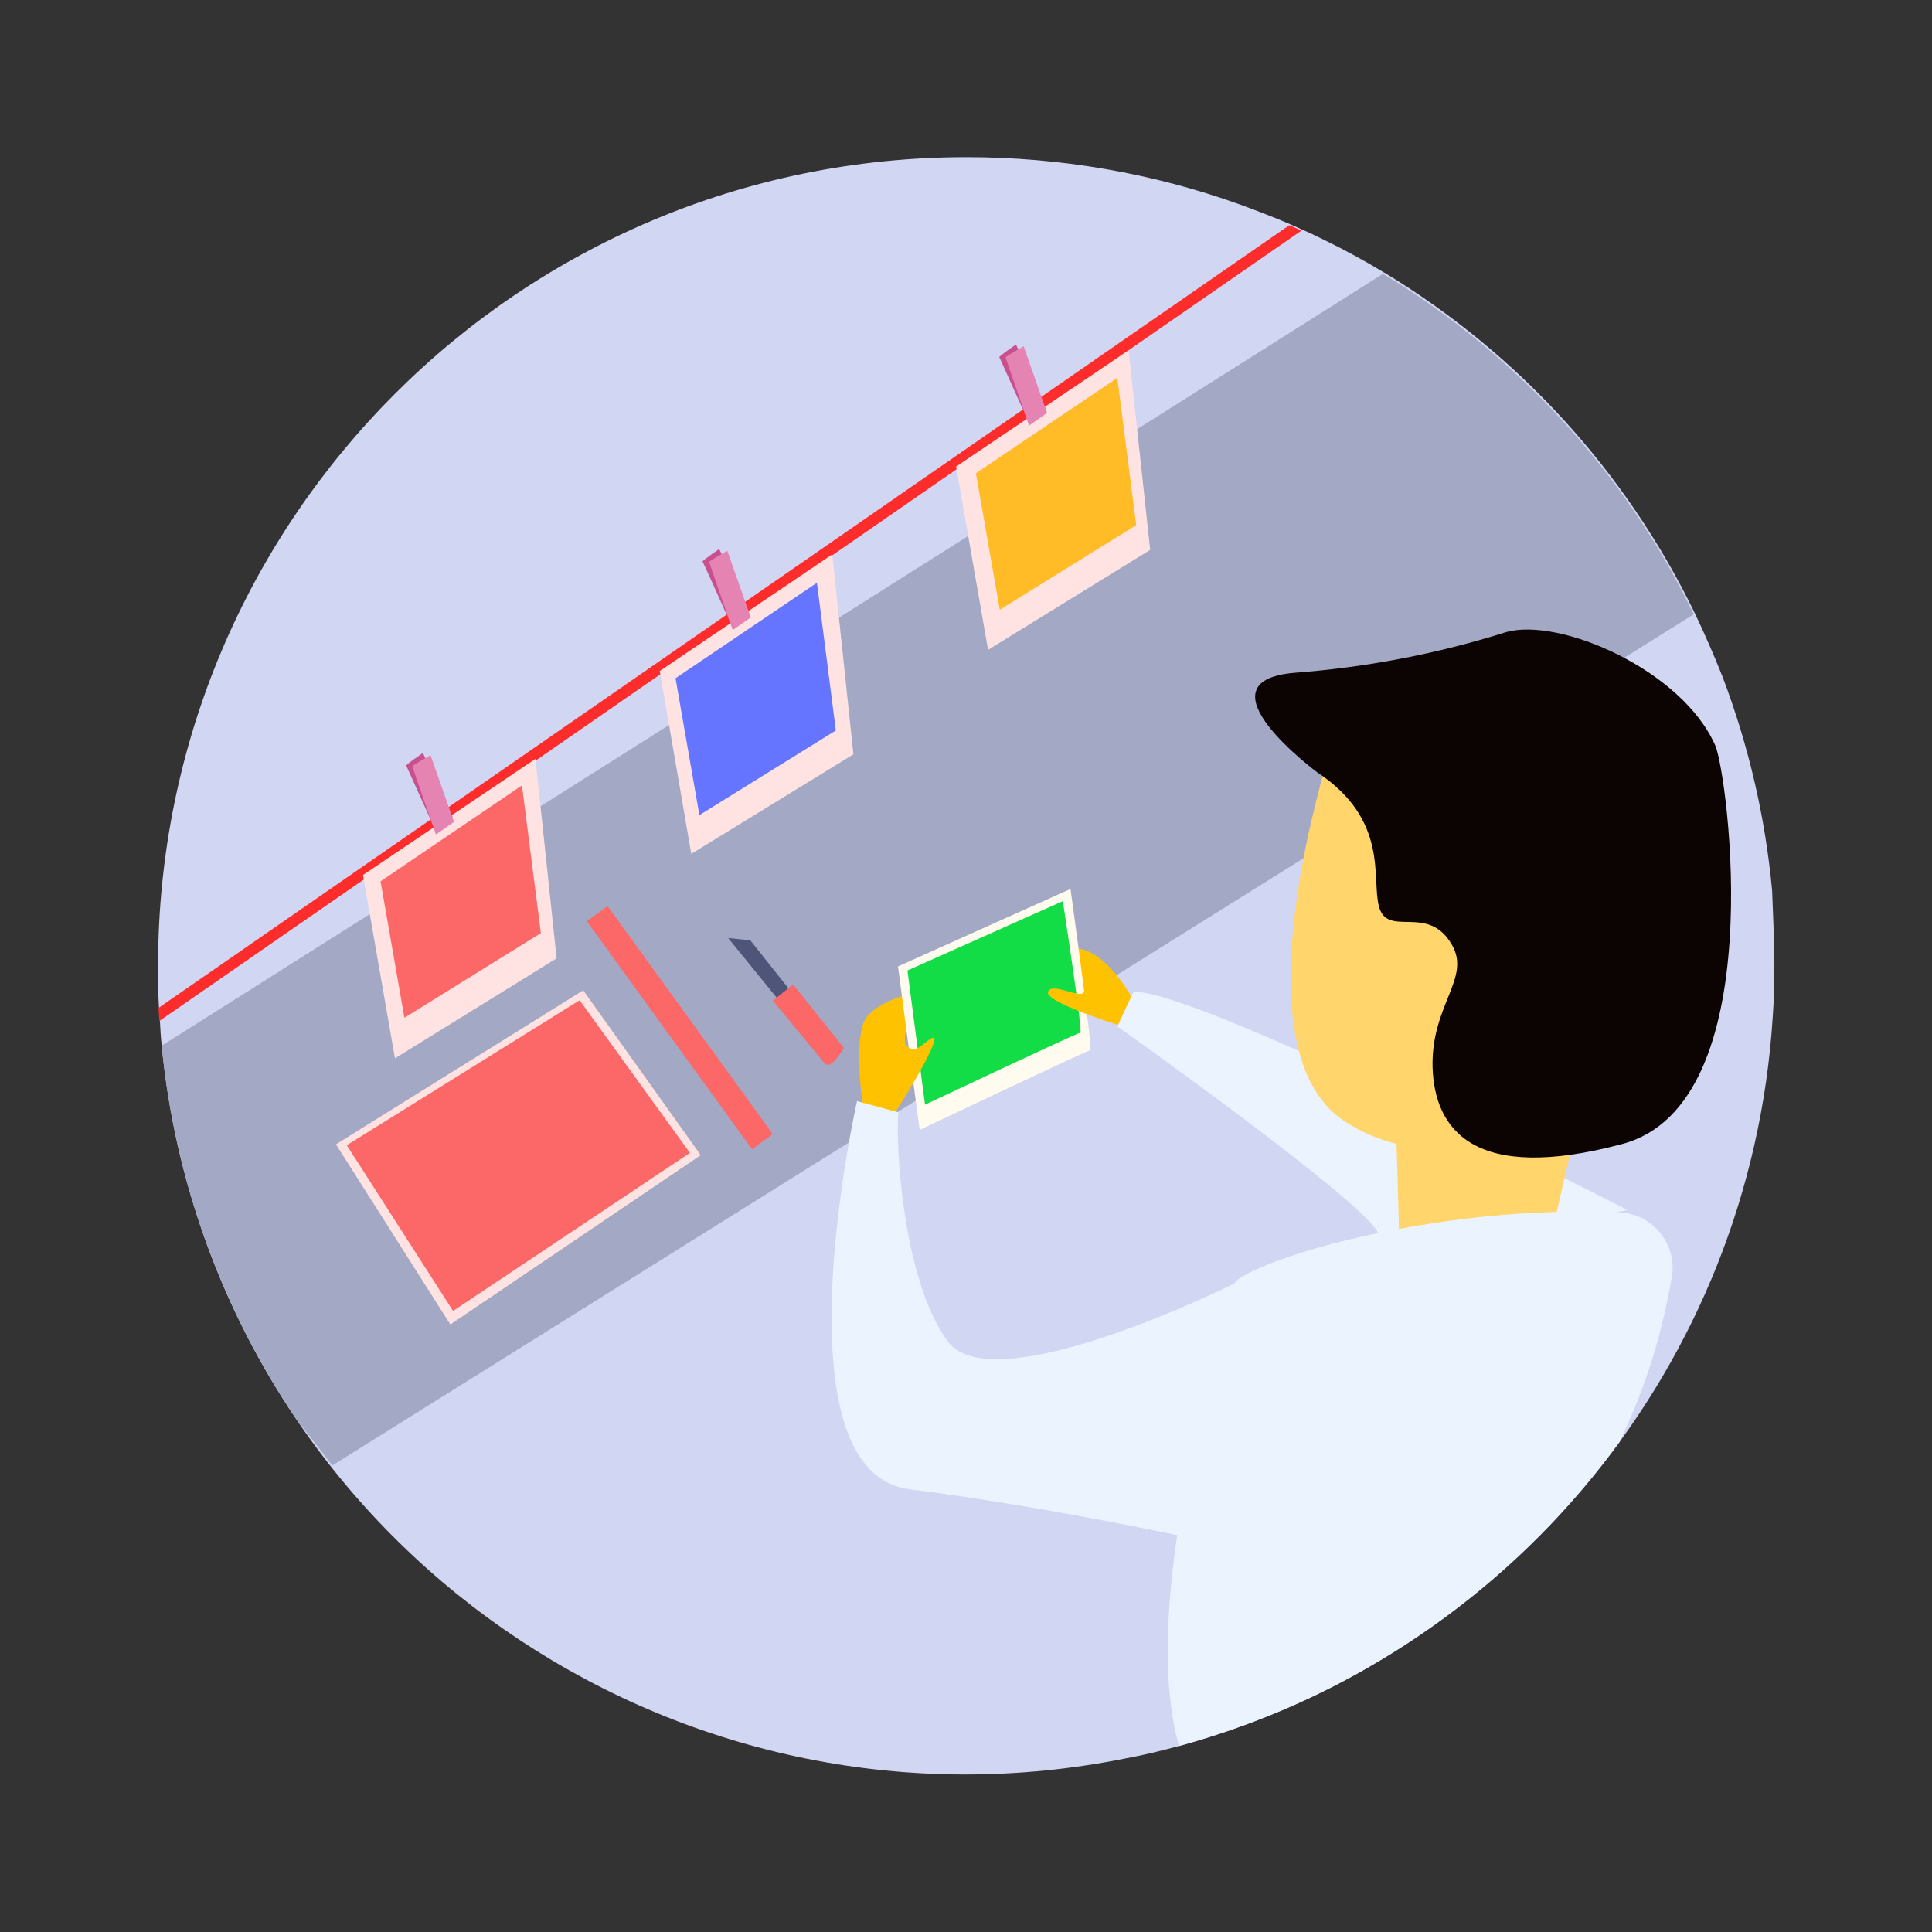
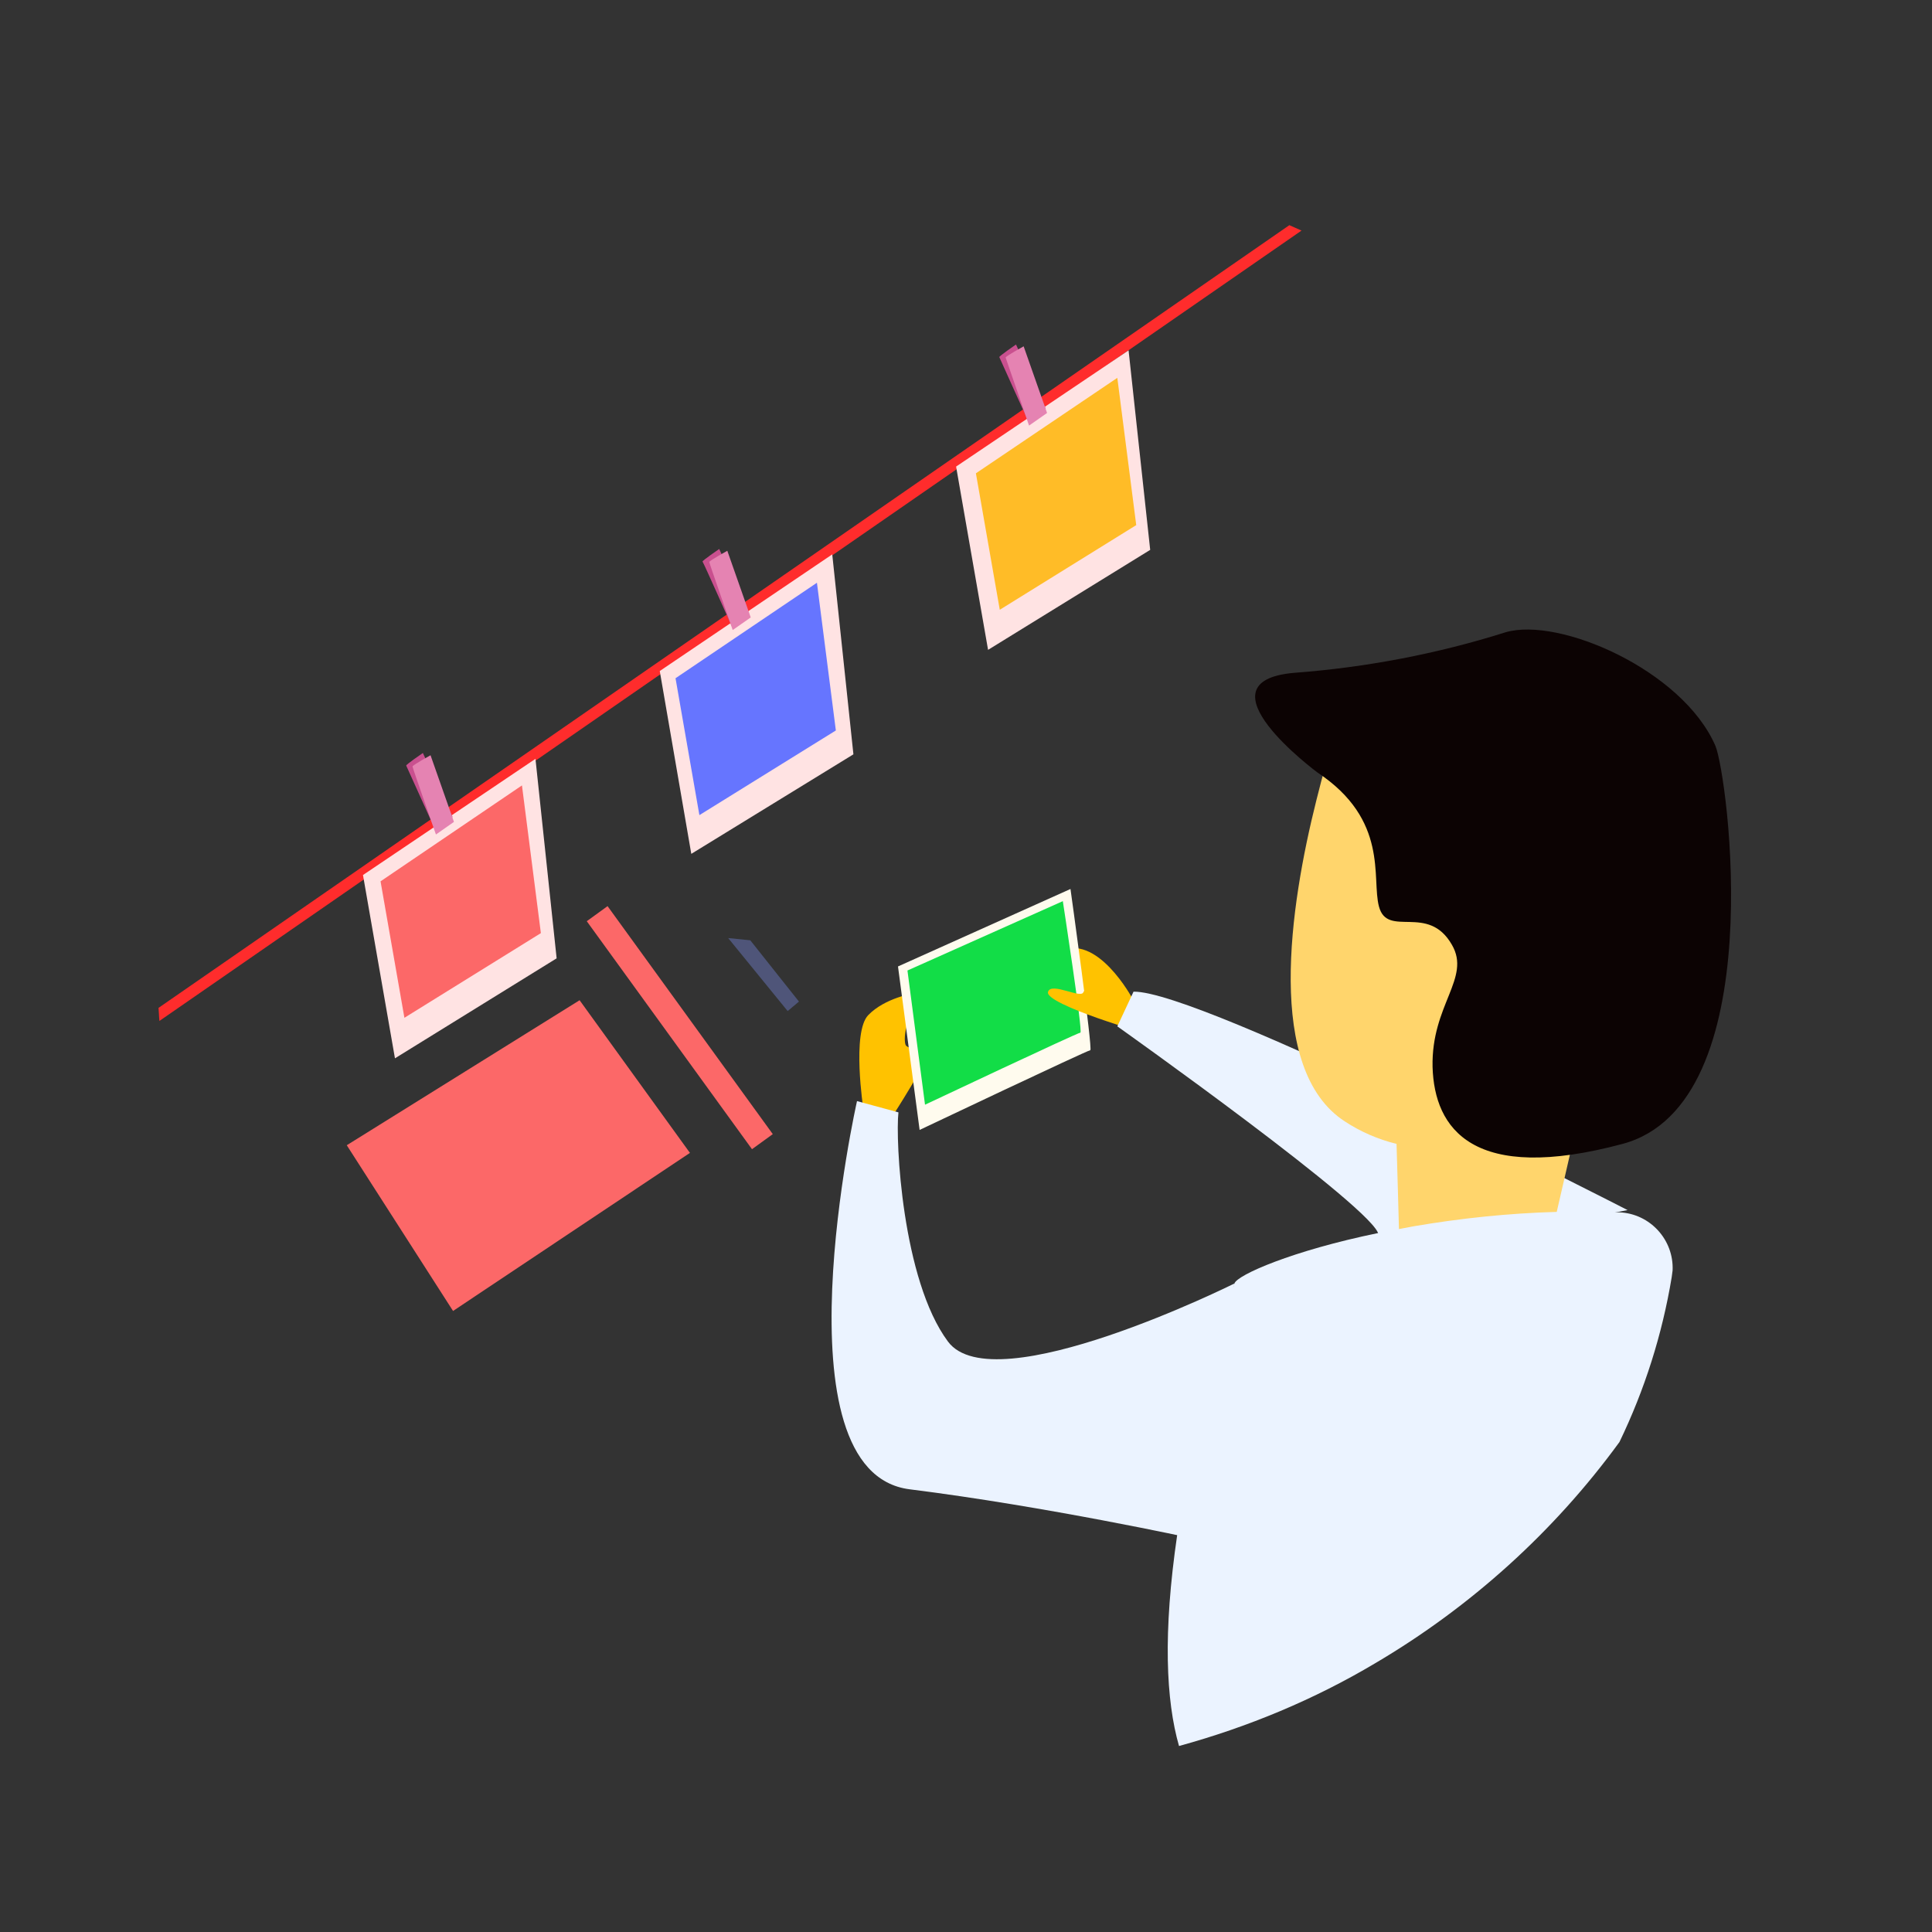
<svg xmlns="http://www.w3.org/2000/svg" version="1.1" id="Layer_1" x="0px" y="0px" viewBox="184 -185 429 429" style="enable-background:new 184 -185 429 429;" xml:space="preserve">
  <rect x="184" y="-185" width="429" height="429" fill="#333333" stroke="none" />
  <style type="text/css">
	.st0{fill:#D1D6F2;}
	.st1{fill:#FF2C2C;}
	.st2{fill:#A3A8C4;}
	.st3{fill:#FFE3E3;}
	.st4{fill:#FC6868;}
	.st5{fill:#C9508F;}
	.st6{fill:#E583B2;}
	.st7{fill:#6675FF;}
	.st8{fill:#FFBC27;}
	.st9{fill:#245984;}
	.st10{opacity:0.22;}
	.st11{fill:#E84951;}
	.st12{fill:#FFC200;}
	.st13{fill:#FFFBEE;}
	.st14{fill:#12DD47;}
	.st15{fill:#EBF3FF;}
	.st16{fill:#FFD56C;}
	.st17{fill:#0C0303;}
</style>
  <title>Asset 10</title>
  <g id="_x39_33c011b-1009-4002-827c-89d9f47cc0df">
    <g id="b800e120-8c4d-45dc-b022-d378879f5927">
-       <path class="st0" d="M578,29.5c0,4-0.1,7.9-0.4,11.8c-5,76.4-57.9,141.2-131.8,161.4c-3.8,1-7.7,2-11.6,2.7    c-97.1,19.7-191.9-43-211.6-140.1c-1.2-6-2.1-12.1-2.7-18.2c-0.2-1.8-0.3-3.6-0.4-5.5c-0.1-0.9-0.1-1.9-0.2-2.9    c-0.2-3.1-0.2-6.2-0.2-9.3c0-99.1,80.3-179.5,179.5-179.5c20.7,0,41.2,3.5,60.7,10.5c3.8,1.4,7.5,2.8,11.2,4.4    c0.9,0.4,1.8,0.8,2.7,1.2c1.6,0.7,3.3,1.5,4.9,2.3c4.5,2.2,8.9,4.6,13.2,7.2l0.2,0.1c29.7,18,53.6,44.2,68.8,75.5    c2.2,4.6,4.3,9.4,6.2,14.2c5.8,15.3,9.5,31.2,11,47.5C577.7,18.5,578,24,578,29.5z" />
      <path class="st1" d="M473-133.8L219.4,41.7c-0.1-0.9-0.1-1.9-0.2-2.9L470.3-135C471.2-134.6,472.1-134.2,473-133.8z" />
-       <path class="st2" d="M560.1-48.6l-302.3,189l-8-10.3c-16.7-24.7-27-53.2-29.9-82.9l271.2-171.4C520.9-106.2,544.9-80,560.1-48.6z" />
      <polygon class="st3" points="264.6,9.3 302.9,-16.5 307.6,27.8 271.7,50   " />
      <polygon class="st4" points="268.5,10.7 299.9,-10.6 304.1,22.2 273.8,41   " />
      <path class="st5" d="M280.8-0.4l3.7-3.2l-6.6-14.2c0,0-3.8,2.6-3.7,2.8C274.3-14.8,280.8-0.4,280.8-0.4z" />
      <path class="st6" d="M280.8,0.3l4-2.8l-5.2-14.8c0,0-4,2.2-4,2.5S280.8,0.3,280.8,0.3z" />
      <polygon class="st3" points="330.5,-36 368.8,-61.9 373.5,-17.5 337.5,4.6   " />
      <path class="st5" d="M346.6-45.7l3.7-3.2l-6.6-14.2c0,0-3.8,2.6-3.7,2.8C340.2-60.1,346.6-45.7,346.6-45.7z" />
      <path class="st6" d="M346.7-45.1l4-2.8l-5.2-14.8c0,0-4,2.2-4,2.5S346.7-45.1,346.7-45.1z" />
      <polygon class="st3" points="396.3,-81.4 434.6,-107.2 439.4,-62.9 403.4,-40.7   " />
      <path class="st5" d="M412.5-91.1l3.7-3.2l-6.6-14.2c0,0-3.8,2.6-3.7,2.8C406-105.4,412.5-91.1,412.5-91.1z" />
      <path class="st6" d="M412.5-90.5l4-2.8l-5.2-14.8c0,0-4,2.2-4,2.5C407.4-105.3,412.5-90.5,412.5-90.5z" />
      <polygon class="st7" points="334,-34.4 365.4,-55.6 369.6,-22.8 339.3,-4   " />
      <polygon class="st8" points="400.7,-79.9 432.1,-101.1 436.3,-68.4 406,-49.6   " />
-       <polygon class="st3" points="258.6,69.1 313.5,34.9 339.6,71.5 284,109.1   " />
      <polygon class="st4" points="261,69.3 312.7,37.1 337.2,71 284.6,106.1   " />
      <rect x="332.2" y="11.8" transform="matrix(-0.81 0.587 -0.587 -0.81 631.606 -118.612)" class="st4" width="5.7" height="62.5" />
      <polygon class="st9" points="345.7,23.3 350.6,23.8 361.4,37.4 358.9,39.5   " />
      <g class="st10">
        <polygon class="st11" points="345.7,23.3 350.6,23.8 361.4,37.4 358.9,39.5    " />
      </g>
-       <path class="st4" d="M355.6,37.2l4.5-3.6l11.3,14.1c0,0-2.9,5.1-4.3,3.4S355.6,37.2,355.6,37.2z" />
      <path class="st12" d="M435.5,36.8c0,0-8-15-16.4-10.4s5.5,7.5,6.1,9.5c0.6,2-3.8-0.8-4.2,0.8c-0.4,1.7,13.9,5.9,14,5.8    S435.5,36.8,435.5,36.8z" />
      <path class="st12" d="M375.7,61.2c0,0-2.6-17,1.1-20.8s10-4.9,11.2-5c1.1-0.1,2.9,1.5-0.2,3.7c-3.1,2.3-3.2,7.5-2.6,8.1    c0.6,0.5,1.4,0.7,2.1,0.6c1.1,0,4.9-4.4,4.1-1.5c-1.3,4.3-9.2,16.5-9.2,16.5L375.7,61.2z" />
      <path class="st13" d="M383.4,29.6l38.3-17.2c0,0,5,35.8,4.4,35.8c-0.6,0-37.9,17.7-37.9,17.7L383.4,29.6z" />
      <path class="st14" d="M385.5,30.5L420,15.1c0,0,4.5,29.2,3.9,29.2s-34.5,16-34.5,16L385.5,30.5z" />
-       <path class="st12" d="M391.4,46.4c-1.3,4.3-9.2,16.5-9.2,16.5l-6.5-1.6c0,0-2.5-16.5,0.9-20.6l3.2,3.3l5.4-0.5    c-0.5,1.9-0.4,3.6,0,3.8c0.6,0.5,1.4,0.7,2.1,0.6C388.4,47.9,392.2,43.5,391.4,46.4z" />
      <path class="st12" d="M439.3,38.9c0,0,0,5.3-0.2,5.6c-0.2,0.3-23-6.5-22.4-9.2c0.6-2.5,7.9,1.9,7.9-0.2c4.5,2.3,11,5.9,11,5.9    s-0.3,1.2,1.3-3C437.5,38.7,438.4,39.1,439.3,38.9z" />
      <path class="st15" d="M458.1,100c0,0-53.4,26.6-63.6,12.9S382.8,68.1,383.5,62l-9.2-2.5c0,0-18.6,82.4,11.7,86.2    c30.3,3.8,62.8,10.9,62.8,10.9L458.1,100z" />
      <path class="st15" d="M435.7,35.2l-3.6,7.7c0,0,57.8,41,58,46.3c0.2,5.3,55.3-5.5,55.3-5.5S450.6,34.9,435.7,35.2z" />
      <path class="st16" d="M536.3,55.3l-10.7,46.5L495,103c0,0-0.1-5.7-0.3-12.8c-0.2-6.9-0.4-15.2-0.6-21.2c-4.1-1-8-2.7-11.5-5    c-17.7-11.5-12.2-47.8-6.3-71.3c3-12.2,6.2-21,6.2-21L536.3,55.3z" />
      <path class="st15" d="M555.2,98.6c-2.1,12.7-6,25-11.6,36.6c-14.5,19.9-33,36.6-54.2,49.1c-13.6,8.1-28.3,14.2-43.6,18.4    c-2.9-10.1-3.6-25.1-0.4-46.9l0,0c2.2-15.1,6.3-33.5,12.7-55.8c0.6-1.9,12.9-7.3,31.9-11.2c1.5-0.3,3.1-0.6,4.7-0.9l3.2-0.6    c10.5-1.8,21.1-2.9,31.8-3.2l0,0c4.5-0.1,9.1-0.1,13.7,0.1h0.2c6.8,0.3,12.1,6.1,11.8,12.9C555.3,97.6,555.3,98.1,555.2,98.6z" />
      <path class="st17" d="M476.5-13.5c0,0-27.3-20.2-5.1-22.1c15.9-1.2,31.7-4.2,46.9-9c11.9-3.5,39.3,8.4,46.6,25.2    c2.7,6.3,12.6,79.5-20.6,88.4s-41.8-3.3-42.2-17.1c-0.3-13.8,8.6-19.7,4.3-27.1c-5.3-9.3-14.3-1.4-16.2-8.5    C488.5,10,492.5-2.9,476.5-13.5z" />
    </g>
  </g>
</svg>